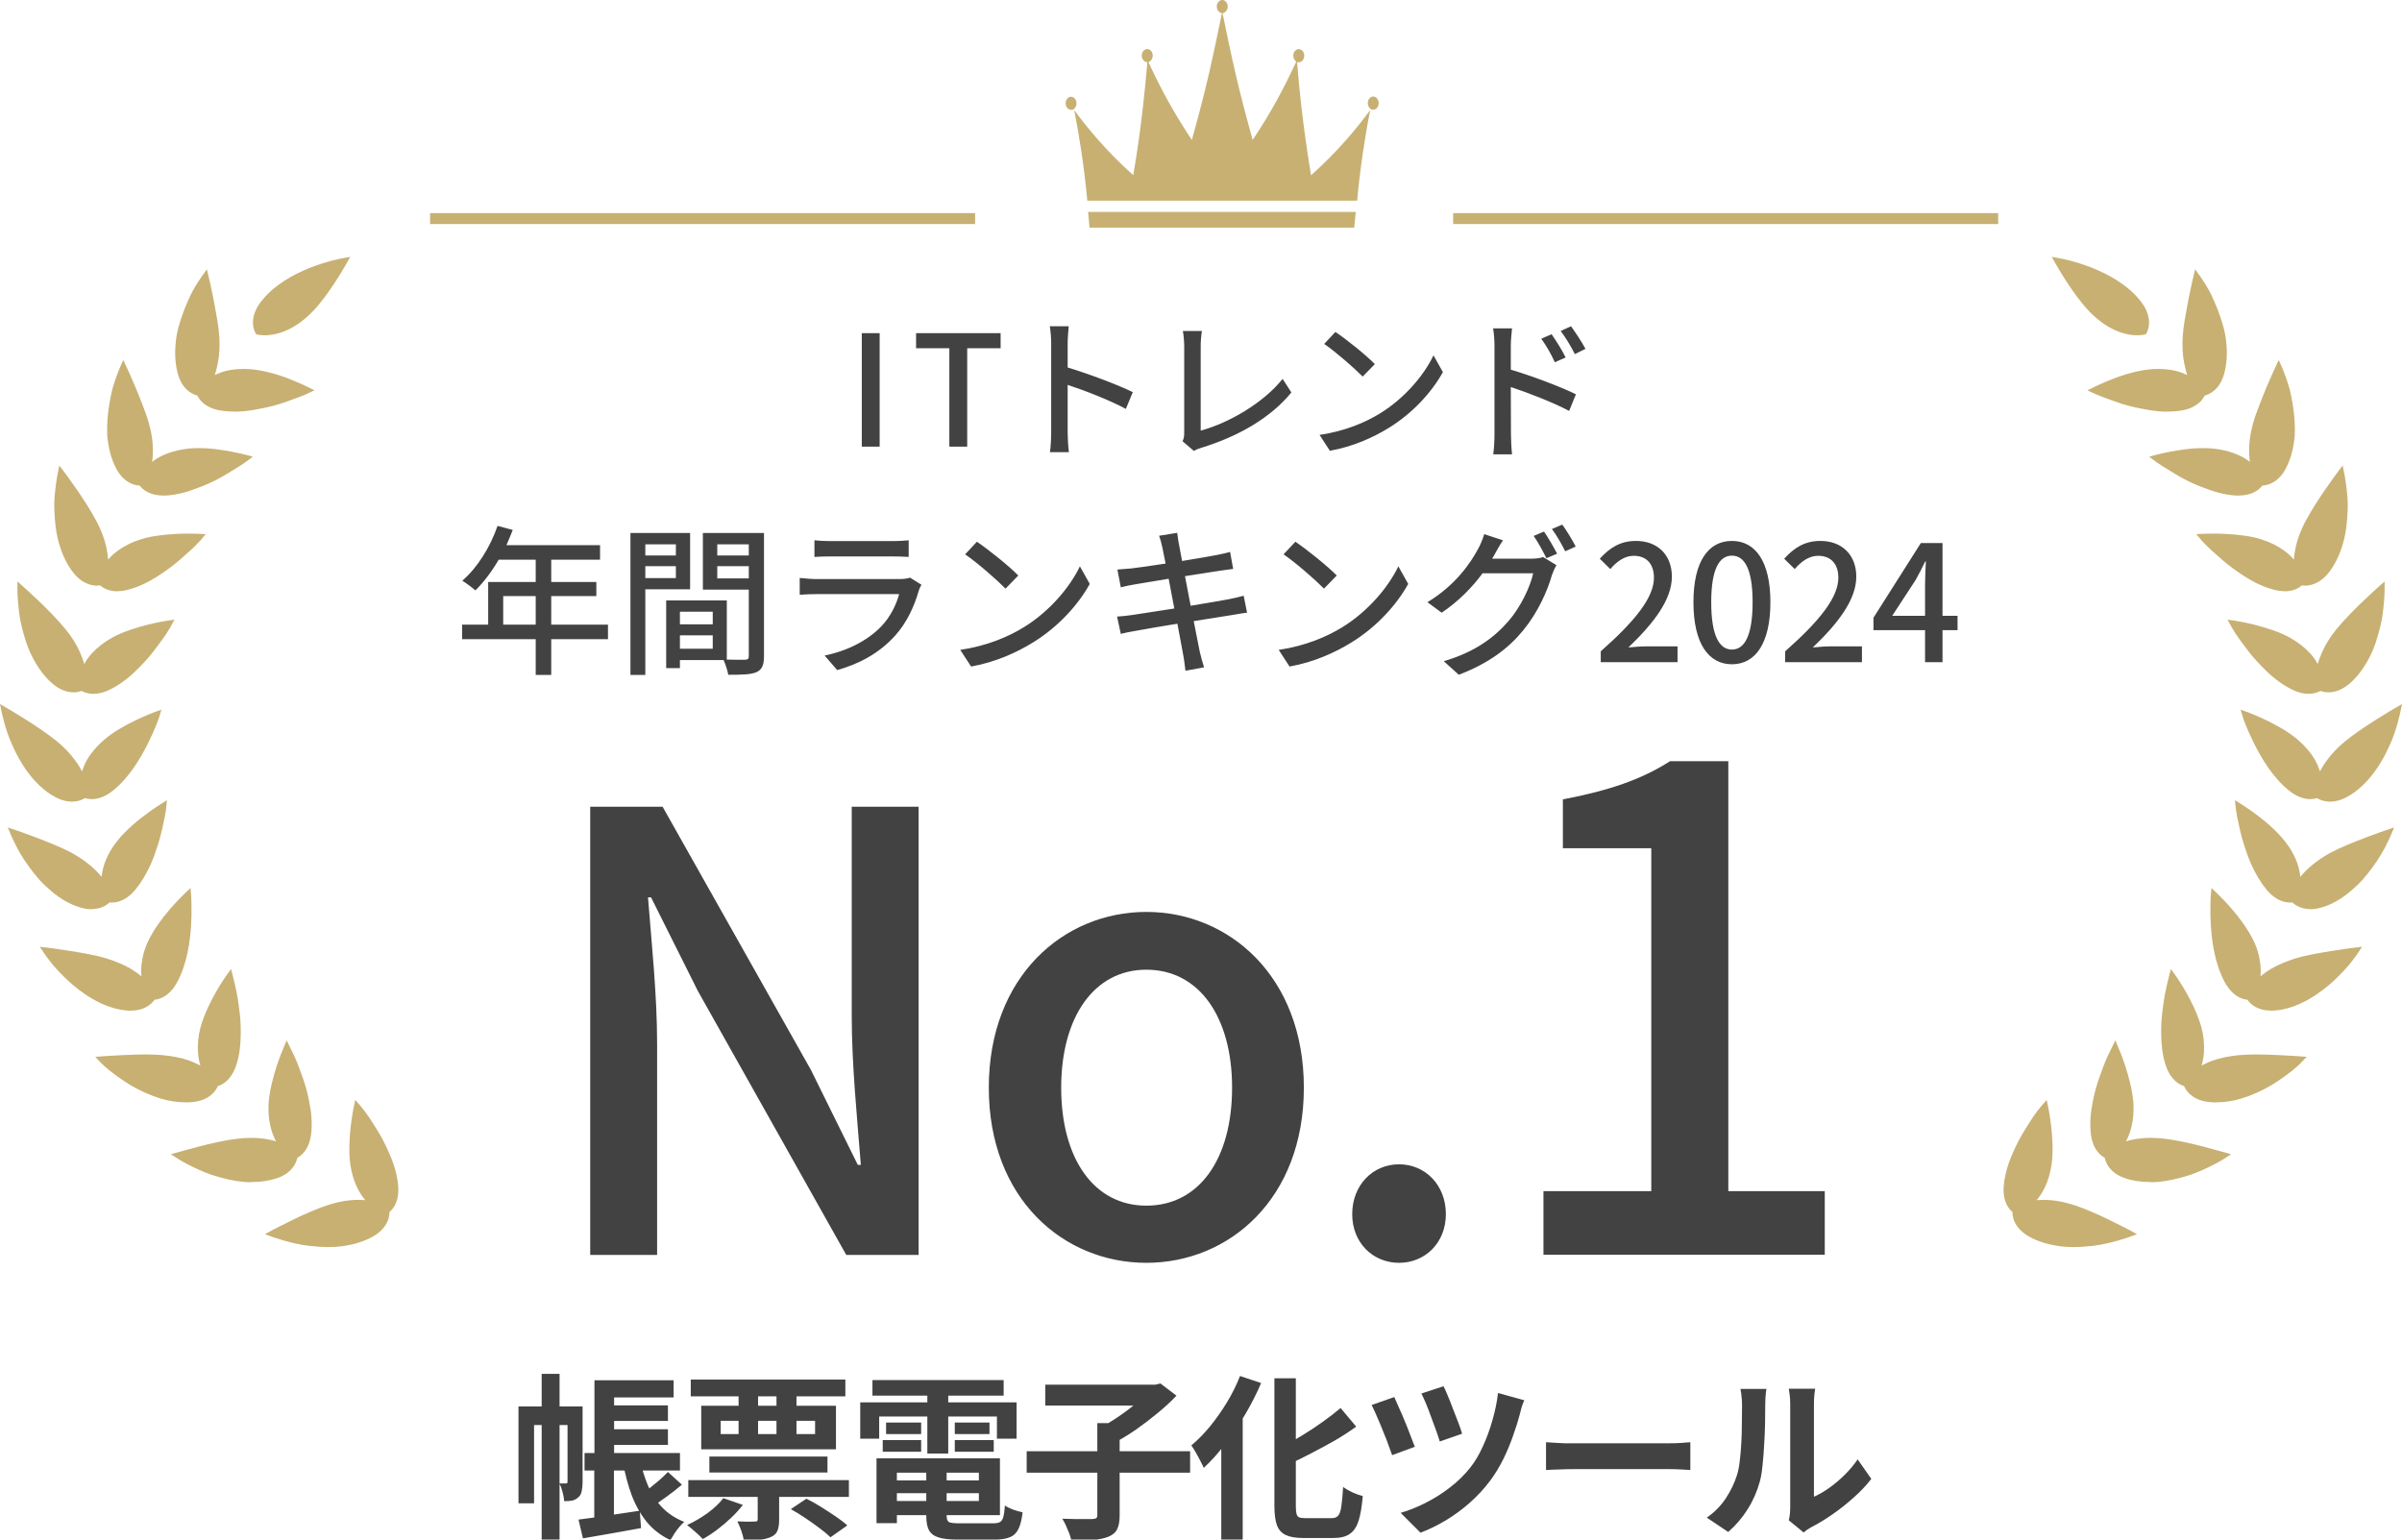
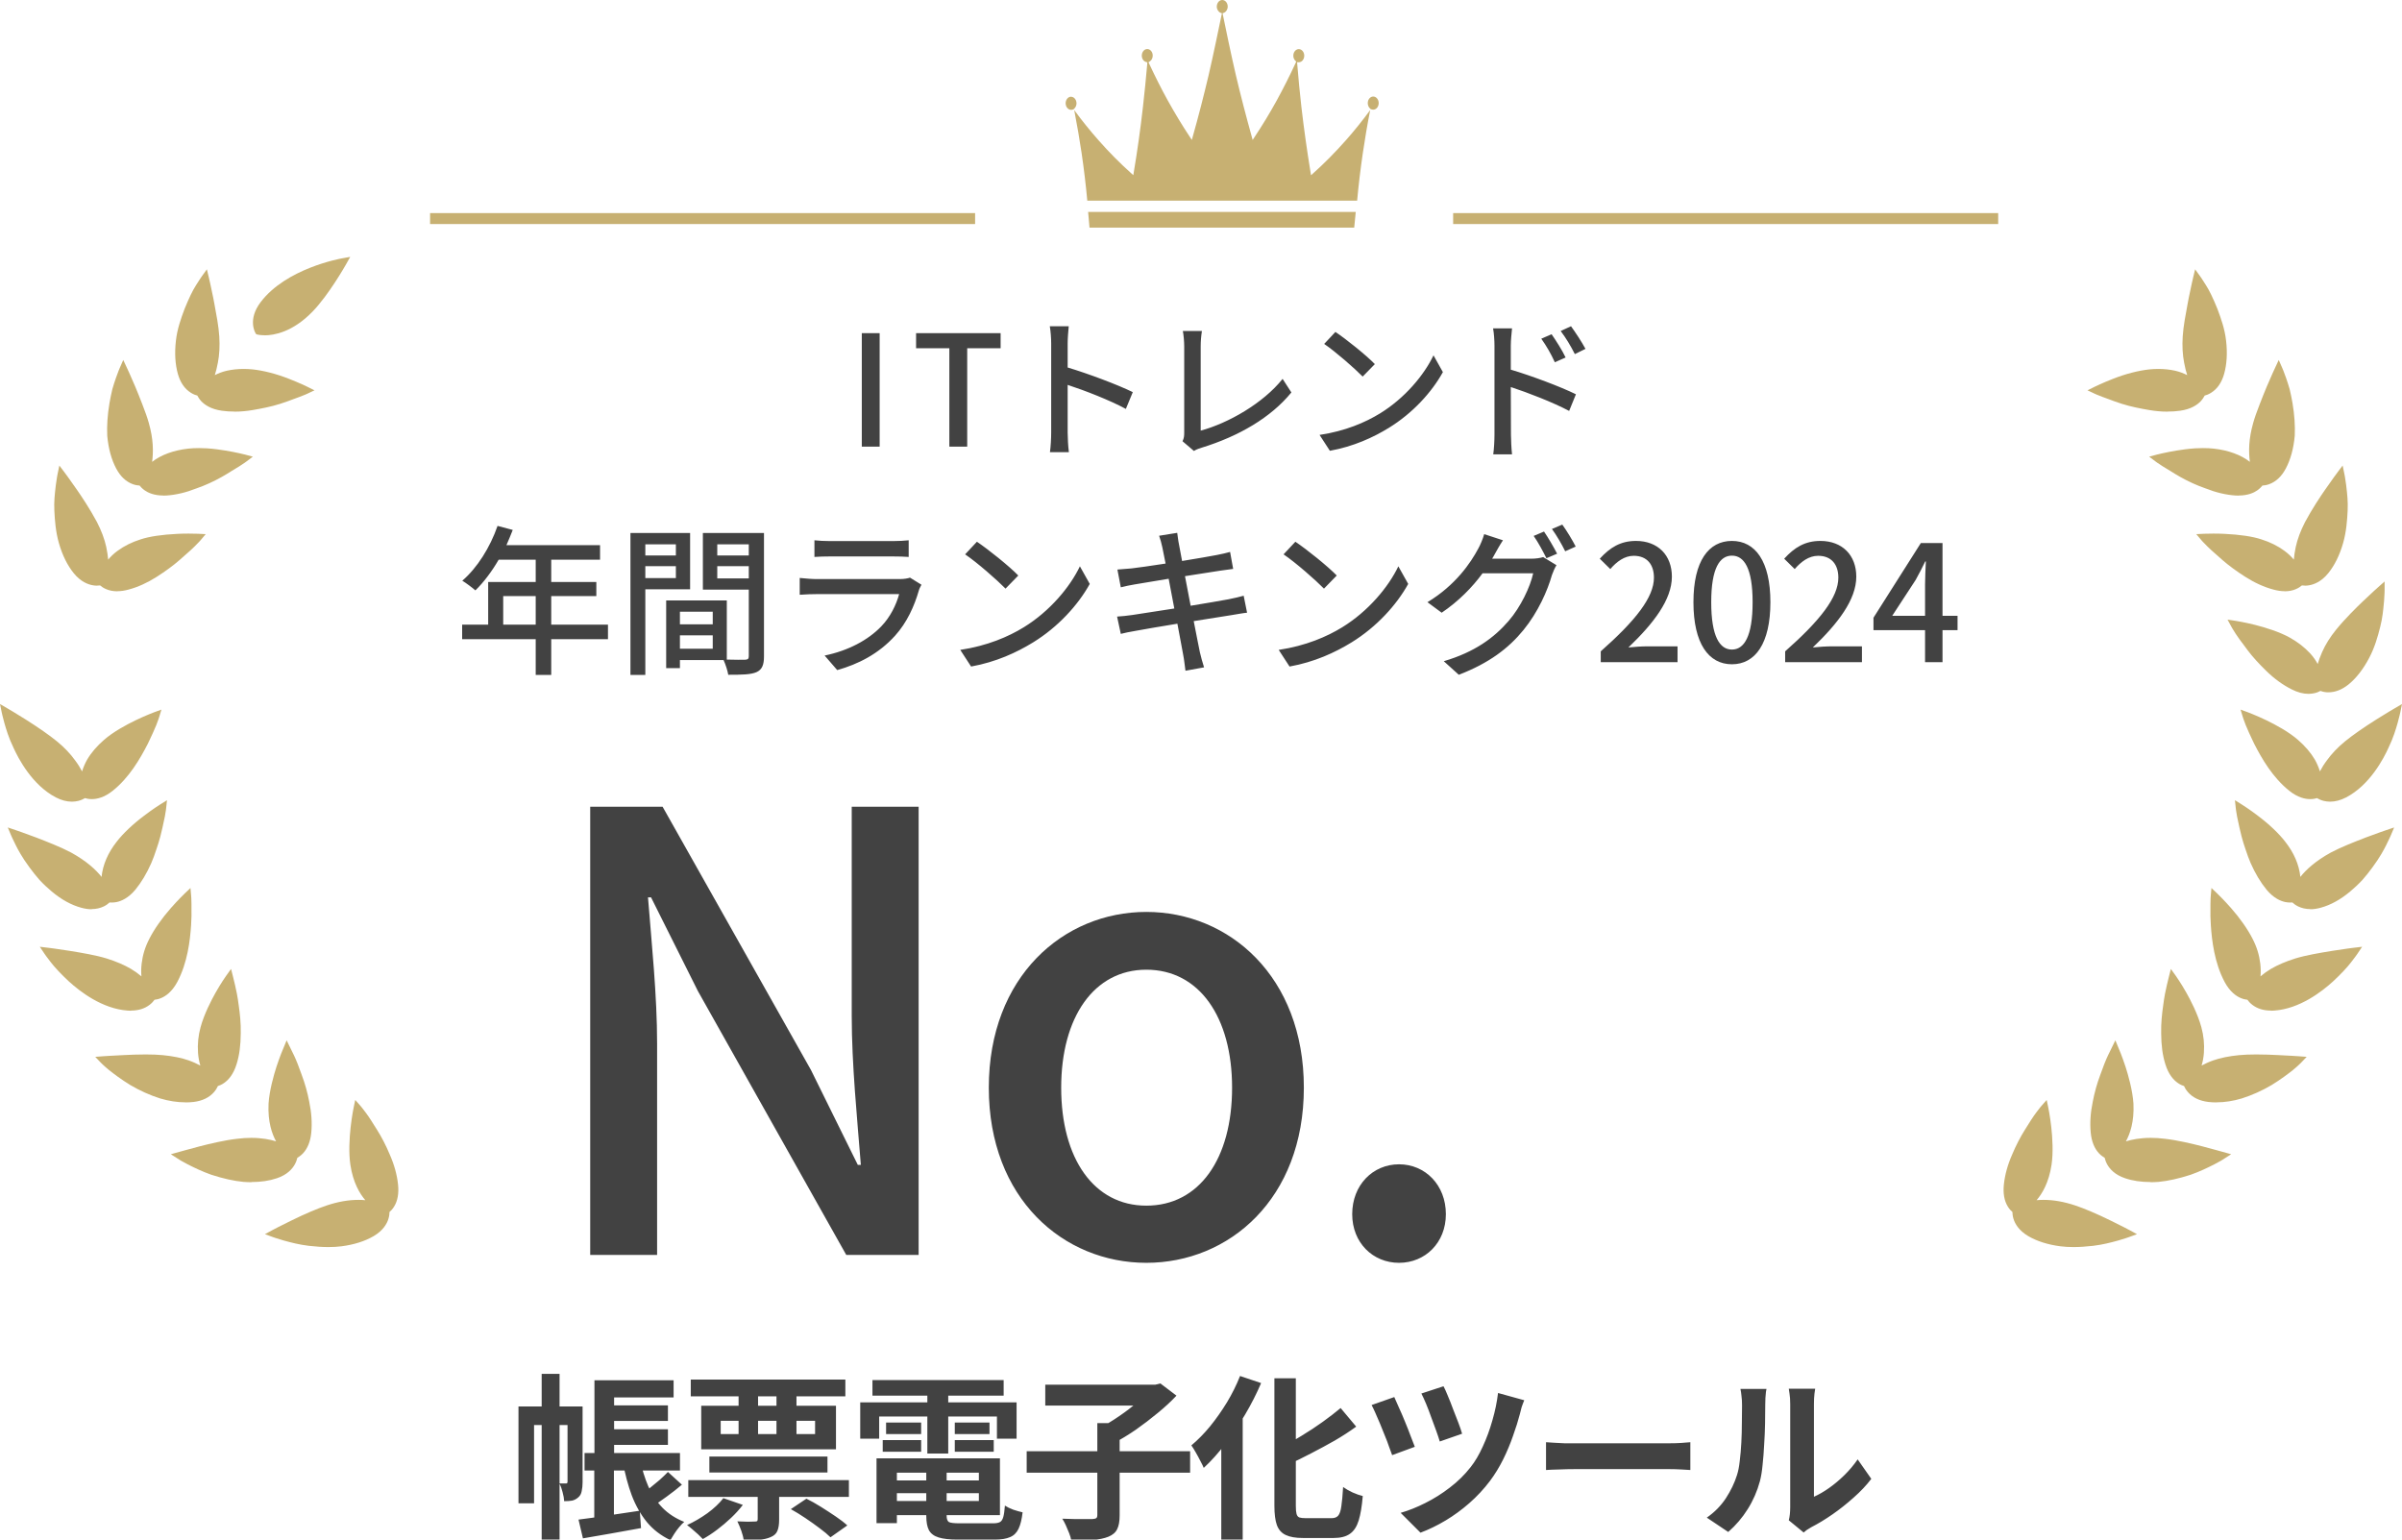
<svg xmlns="http://www.w3.org/2000/svg" width="312" height="200" viewBox="0 0 312 200" fill="none">
  <g clip-path="url(#clip0_3953_128)">
    <path d="M269.327 162C268.727 162 268.157 161.97 267.627 161.9C266.007 161.689 264.607 161.248 263.467 160.586C262.227 159.863 261.727 158.96 261.537 158.338C261.427 157.977 261.397 157.666 261.397 157.445C261.227 157.305 261.007 157.074 260.807 156.753C260.337 156.001 260.167 155.027 260.287 153.874C260.417 152.62 260.777 151.305 261.367 149.971C261.857 148.797 262.437 147.683 263.027 146.75C263.617 145.797 264.107 145.025 264.507 144.503C264.907 143.961 265.177 143.65 265.177 143.65L265.847 142.888L266.057 143.891C266.057 143.891 266.287 144.995 266.447 146.439C266.597 147.804 266.717 149.75 266.477 151.325C266.127 153.633 265.257 155.078 264.537 155.91C264.837 155.88 265.137 155.87 265.437 155.87C266.747 155.87 268.097 156.111 269.547 156.593C270.807 157.014 272.357 157.676 274.158 158.559C275.548 159.231 276.578 159.783 276.578 159.783L277.578 160.325L276.508 160.716C276.508 160.716 276.008 160.897 275.178 161.137L275.028 161.178C274.228 161.398 273.137 161.689 271.877 161.84C270.907 161.95 270.097 162 269.327 162Z" fill="#C7B072" />
    <path d="M279.328 153.553C278.118 153.553 277.008 153.392 276.038 153.061C274.678 152.61 274.018 151.827 273.698 151.245C273.518 150.914 273.428 150.613 273.378 150.403C273.188 150.292 272.928 150.122 272.657 149.841C272.047 149.199 271.677 148.286 271.567 147.132C271.447 145.878 271.537 144.523 271.837 143.099C272.057 141.925 272.397 140.721 272.818 139.607C273.158 138.634 273.508 137.741 273.808 137.109L274.768 135.143L275.478 136.868C275.648 137.31 275.868 137.902 276.098 138.604C276.428 139.637 277.008 141.634 277.118 143.38C277.228 145.727 276.668 147.312 276.138 148.266C276.928 148.025 277.998 147.814 279.378 147.814C279.958 147.814 280.568 147.854 281.198 147.934C282.838 148.115 284.788 148.587 286.108 148.928L287.968 149.429L289.809 149.941L288.539 150.754C288.308 150.884 287.998 151.055 287.618 151.255C286.768 151.687 285.738 152.188 284.538 152.61C282.988 153.111 281.638 153.412 280.378 153.533C280.018 153.563 279.668 153.573 279.318 153.573L279.328 153.553Z" fill="#C7B072" />
    <path d="M287.919 143.209C287.549 143.209 287.188 143.189 286.838 143.149C285.698 143.008 284.798 142.577 284.178 141.854C283.928 141.563 283.778 141.293 283.688 141.082C283.478 141.022 283.188 140.901 282.878 140.681C282.368 140.329 281.678 139.617 281.258 138.233C280.898 137.079 280.728 135.815 280.718 134.239C280.688 132.925 280.828 131.671 280.978 130.628C281.118 129.494 281.318 128.551 281.458 127.969C281.608 127.327 281.708 126.936 281.708 126.936L281.978 125.872L282.618 126.765C282.618 126.765 283.288 127.708 283.998 128.972C284.518 129.895 285.468 131.711 285.938 133.437C286.238 134.54 286.348 135.634 286.268 136.768C286.228 137.36 286.118 137.921 285.968 138.423C286.378 138.202 286.888 137.962 287.479 137.751C288.389 137.43 289.519 137.199 290.839 137.069C291.479 137.009 292.209 136.978 293.079 136.978C294.089 136.978 295.099 137.019 295.869 137.059C297.409 137.129 298.539 137.209 298.539 137.209L299.619 137.289L298.869 138.072C298.869 138.072 298.479 138.473 297.819 139.015C297.199 139.507 296.229 140.239 295.069 140.951C293.869 141.664 292.489 142.286 291.179 142.697C290.069 143.028 288.969 143.199 287.909 143.199L287.919 143.209Z" fill="#C7B072" />
    <path d="M294.969 131.28C294.009 131.28 293.199 131.029 292.549 130.527C292.249 130.296 292.049 130.056 291.919 129.875C291.699 129.855 291.389 129.795 291.039 129.644C290.469 129.403 289.649 128.842 288.969 127.577C287.629 125.069 287.299 122.15 287.169 120.183C287.108 119.361 287.108 118.628 287.118 118.036V117.504C287.118 116.812 287.158 116.401 287.158 116.401L287.248 115.357L288.009 116.08C288.009 116.08 288.829 116.862 289.799 117.966C290.949 119.27 291.969 120.725 292.589 121.949C293.139 123.012 293.459 124.066 293.589 125.159C293.659 125.741 293.669 126.303 293.619 126.835C294.039 126.474 294.489 126.153 294.979 125.862C295.849 125.35 296.909 124.899 298.119 124.517C299.549 124.076 301.389 123.775 302.859 123.534L303.049 123.504C304.56 123.263 305.71 123.123 305.71 123.123L306.82 122.992L306.2 123.915C306.2 123.915 305.9 124.357 305.37 125.029C304.86 125.691 304.04 126.564 303.049 127.487C301.609 128.801 298.719 131.049 295.409 131.28C295.259 131.29 295.109 131.3 294.969 131.3V131.28Z" fill="#C7B072" />
    <path d="M300.089 118.096C299.509 118.096 298.979 117.976 298.499 117.745C298.159 117.575 297.919 117.384 297.759 117.234C297.679 117.234 297.579 117.244 297.469 117.244C297.269 117.244 297.059 117.224 296.849 117.183C296.249 117.063 295.329 116.682 294.409 115.578C293.629 114.625 292.929 113.461 292.339 112.117C292.099 111.565 291.889 110.983 291.679 110.341C291.489 109.809 291.319 109.248 291.169 108.686C290.949 107.853 290.799 107.101 290.669 106.499L290.579 106.077C290.449 105.395 290.409 104.984 290.409 104.984L290.299 103.95L291.179 104.502C291.179 104.502 292.139 105.094 293.299 105.987C294.729 107.06 296.019 108.284 296.829 109.338C297.959 110.773 298.629 112.308 298.799 113.913C299.519 113 300.729 111.866 302.749 110.752C304.129 110.02 305.9 109.338 307.32 108.786C308.81 108.224 309.91 107.853 309.91 107.853L310.98 107.492L310.54 108.535C310.54 108.535 310.33 109.027 309.94 109.799C309.69 110.311 309.12 111.385 308.16 112.679C307.74 113.251 307.31 113.792 306.87 114.294C306.35 114.856 305.81 115.358 305.27 115.809C304.029 116.852 302.739 117.565 301.449 117.916C300.979 118.046 300.519 118.117 300.089 118.117V118.096Z" fill="#C7B072" />
    <path d="M302.649 104.14C302.359 104.14 302.069 104.1 301.789 104.03C301.419 103.93 301.149 103.789 300.959 103.679C300.749 103.749 300.449 103.809 300.069 103.809C299.439 103.809 298.469 103.619 297.359 102.726C295.219 101.02 293.799 98.572 292.809 96.636L292.659 96.325C292.259 95.472 291.919 94.75 291.699 94.188C291.449 93.556 291.329 93.165 291.329 93.165L291.029 92.181L291.989 92.532C291.989 92.532 293.039 92.924 294.359 93.556C295.589 94.148 297.299 95.071 298.499 96.124C299.399 96.907 300.139 97.76 300.679 98.673C300.959 99.174 301.179 99.686 301.339 100.208C301.589 99.726 301.889 99.245 302.239 98.783C302.849 97.93 303.639 97.097 304.589 96.315C305.599 95.492 306.98 94.529 308.71 93.436C310.01 92.613 311.02 92.031 311.02 92.031L312 91.459L311.77 92.573C311.77 92.573 311.66 93.094 311.43 93.927C311.21 94.7 310.87 95.853 310.26 97.108C309.63 98.512 307.83 101.983 304.739 103.589C304.029 103.96 303.329 104.14 302.659 104.14H302.649Z" fill="#C7B072" />
    <path d="M299.849 90.135C299.149 90.135 298.419 89.934 297.669 89.553C296.549 88.991 295.439 88.198 294.399 87.185C293.409 86.222 292.569 85.299 291.969 84.496L291.539 83.915C291.069 83.293 290.669 82.761 290.389 82.319C290.019 81.757 289.829 81.396 289.829 81.396L289.339 80.493L290.349 80.644C290.349 80.644 291.459 80.814 292.869 81.165C294.219 81.507 296.099 82.079 297.449 82.841C298.469 83.413 299.359 84.105 300.089 84.898C300.519 85.369 300.829 85.841 301.049 86.262C301.189 85.791 301.379 85.259 301.629 84.697C302.049 83.744 302.659 82.761 303.45 81.788C304.61 80.363 306.11 78.888 306.9 78.136C308.01 77.072 308.89 76.29 308.89 76.29L309.74 75.537V76.681C309.74 76.681 309.74 77.213 309.67 78.085L309.64 78.386C309.56 79.229 309.47 80.273 309.17 81.436C308.86 82.68 308.45 84.125 307.74 85.46C306.98 86.904 306.09 88.068 305.07 88.901C304.21 89.593 303.33 89.934 302.449 89.934H302.279C301.899 89.914 301.599 89.824 301.399 89.754C301.209 89.864 300.919 89.994 300.539 90.065C300.319 90.105 300.089 90.135 299.859 90.135H299.849Z" fill="#C7B072" />
    <path d="M296.759 76.801C296.309 76.801 295.819 76.731 295.309 76.59C294.089 76.269 292.859 75.707 291.629 74.925C290.499 74.202 289.488 73.46 288.708 72.778C288.418 72.507 288.128 72.266 287.858 72.025C287.398 71.624 286.998 71.273 286.698 70.962C286.218 70.49 285.948 70.179 285.948 70.179L285.278 69.387L286.308 69.337C286.308 69.337 286.758 69.317 287.468 69.317C287.868 69.317 288.358 69.317 288.898 69.347C290.969 69.447 292.589 69.688 293.739 70.069C294.859 70.42 295.869 70.922 296.729 71.554C297.239 71.925 297.639 72.326 297.949 72.698C297.989 72.216 298.069 71.664 298.199 71.052C298.419 70.029 298.829 68.945 299.399 67.832C300.319 66.106 301.449 64.42 302.039 63.578C302.909 62.313 303.609 61.38 303.609 61.38L304.289 60.477L304.519 61.581C304.519 61.581 304.629 62.103 304.739 62.956L304.789 63.377C304.879 64.18 304.999 65.183 304.939 66.337C304.879 67.591 304.769 69.086 304.349 70.55C303.899 72.126 303.249 73.44 302.419 74.463C301.509 75.587 300.539 75.938 299.899 76.038C299.729 76.069 299.569 76.079 299.439 76.079C299.269 76.079 299.119 76.069 298.999 76.049C298.829 76.189 298.579 76.38 298.219 76.53C297.779 76.721 297.289 76.811 296.759 76.811V76.801Z" fill="#C7B072" />
    <path d="M290.799 64.38C290.669 64.38 290.529 64.38 290.389 64.37C289.139 64.29 287.829 63.979 286.488 63.447C285.378 63.066 284.258 62.554 283.188 61.952C282.718 61.691 282.288 61.421 281.908 61.18L280.918 60.578C280.328 60.207 279.998 59.956 279.998 59.956L279.158 59.324L280.168 59.053C280.168 59.053 281.258 58.772 282.708 58.531C283.308 58.431 284.218 58.3 285.118 58.24C285.468 58.22 285.808 58.21 286.148 58.21C286.648 58.21 287.128 58.23 287.558 58.28C289.459 58.491 291.109 59.103 292.239 59.996C292.069 58.672 292.069 57.066 292.669 54.95C292.859 54.267 293.139 53.475 293.509 52.532C293.819 51.729 294.129 50.946 294.429 50.234C295.019 48.83 295.519 47.776 295.519 47.776L295.989 46.763L296.439 47.786C296.439 47.786 296.659 48.278 296.939 49.09L296.979 49.211C297.109 49.592 297.259 50.033 297.399 50.525C297.549 51.157 297.679 51.779 297.779 52.371C298.039 53.916 298.129 55.341 298.069 56.605C297.919 58.26 297.529 59.695 296.909 60.859C296.369 61.882 295.649 62.564 294.759 62.895C294.399 63.026 294.089 63.066 293.869 63.076C293.739 63.247 293.519 63.477 293.209 63.698C292.769 64.009 291.989 64.37 290.779 64.37L290.799 64.38Z" fill="#C7B072" />
    <path d="M281.528 53.475C280.768 53.475 279.968 53.405 279.148 53.264C278.088 53.084 276.738 52.823 275.618 52.462C274.998 52.271 274.448 52.06 273.968 51.88C273.668 51.759 273.387 51.659 273.147 51.579C272.487 51.338 272.107 51.157 272.107 51.157L271.147 50.706L272.097 50.234C272.097 50.234 273.117 49.733 274.488 49.201C276.058 48.579 277.768 48.137 279.178 47.987C279.578 47.947 279.978 47.927 280.368 47.927C281.118 47.927 281.848 48.007 282.528 48.157C283.148 48.298 283.658 48.509 284.098 48.729C283.948 48.278 283.818 47.736 283.698 47.104C283.498 46.081 283.438 44.937 283.518 43.693C283.598 42.389 283.898 40.854 284.148 39.499L284.298 38.707C284.598 37.202 284.868 36.068 284.868 36.068L285.128 34.984L285.778 35.887C285.778 35.887 286.088 36.319 286.538 37.051C286.958 37.693 287.458 38.727 288.018 40.111C288.498 41.385 288.978 42.74 289.148 44.235C289.339 45.86 289.248 47.335 288.888 48.599C288.568 49.713 288.008 50.525 287.198 51.027C286.878 51.227 286.578 51.338 286.368 51.388C286.268 51.589 286.108 51.85 285.848 52.13C285.428 52.572 284.618 53.154 283.188 53.355C282.658 53.435 282.108 53.465 281.548 53.465L281.528 53.475Z" fill="#C7B072" />
-     <path d="M277.638 43.562C276.428 43.562 273.998 43.161 271.397 40.472C269.287 38.295 267.127 34.473 267.037 34.312L266.507 33.369L267.567 33.56C267.867 33.61 274.858 34.884 278.158 39.268C279.838 41.496 278.868 43.171 278.828 43.241L278.718 43.422L278.508 43.472C278.508 43.472 278.158 43.553 277.628 43.553L277.638 43.562Z" fill="#C7B072" />
    <path d="M42.663 162C43.263 162 43.833 161.97 44.363 161.9C45.983 161.689 47.383 161.248 48.523 160.586C49.763 159.863 50.263 158.96 50.453 158.338C50.563 157.977 50.593 157.666 50.593 157.445C50.763 157.305 50.983 157.074 51.183 156.753C51.654 156.001 51.824 155.027 51.703 153.874C51.573 152.62 51.213 151.305 50.623 149.971C50.133 148.797 49.553 147.683 48.963 146.75C48.373 145.797 47.883 145.025 47.483 144.503C47.083 143.961 46.813 143.65 46.813 143.65L46.143 142.888L45.933 143.891C45.933 143.891 45.703 144.995 45.543 146.439C45.393 147.804 45.273 149.75 45.513 151.325C45.863 153.633 46.733 155.078 47.453 155.91C47.153 155.88 46.853 155.87 46.553 155.87C45.243 155.87 43.893 156.111 42.443 156.593C41.183 157.014 39.633 157.676 37.833 158.559C36.443 159.231 35.412 159.783 35.412 159.783L34.412 160.325L35.482 160.716C35.482 160.716 35.983 160.897 36.812 161.137L36.962 161.178C37.763 161.398 38.853 161.689 40.113 161.84C41.083 161.95 41.893 162 42.663 162Z" fill="#C7B072" />
    <path d="M32.672 153.553C33.882 153.553 34.992 153.392 35.962 153.061C37.322 152.61 37.982 151.827 38.302 151.245C38.483 150.914 38.572 150.613 38.623 150.403C38.812 150.292 39.072 150.122 39.343 149.841C39.953 149.199 40.323 148.286 40.433 147.132C40.553 145.878 40.463 144.523 40.163 143.099C39.943 141.925 39.602 140.721 39.182 139.607C38.843 138.634 38.492 137.741 38.192 137.109L37.232 135.143L36.522 136.868C36.352 137.31 36.132 137.902 35.902 138.604C35.572 139.637 34.992 141.634 34.882 143.38C34.772 145.727 35.332 147.312 35.862 148.266C35.072 148.025 34.002 147.814 32.622 147.814C32.042 147.814 31.432 147.854 30.802 147.934C29.162 148.115 27.212 148.587 25.892 148.928L24.032 149.429L22.191 149.941L23.462 150.754C23.692 150.884 24.002 151.055 24.381 151.255C25.232 151.687 26.262 152.188 27.462 152.61C29.012 153.111 30.362 153.412 31.622 153.533C31.982 153.563 32.332 153.573 32.682 153.573L32.672 153.553Z" fill="#C7B072" />
    <path d="M24.072 143.209C24.442 143.209 24.802 143.189 25.152 143.149C26.292 143.008 27.192 142.577 27.812 141.854C28.062 141.563 28.212 141.293 28.302 141.082C28.512 141.022 28.802 140.901 29.112 140.681C29.622 140.329 30.312 139.617 30.732 138.233C31.092 137.079 31.262 135.815 31.272 134.239C31.302 132.925 31.162 131.671 31.012 130.628C30.872 129.494 30.672 128.551 30.532 127.969C30.382 127.327 30.282 126.936 30.282 126.936L30.012 125.872L29.372 126.765C29.372 126.765 28.702 127.708 27.992 128.972C27.472 129.895 26.522 131.711 26.052 133.437C25.752 134.54 25.642 135.634 25.722 136.768C25.762 137.36 25.872 137.921 26.022 138.423C25.612 138.202 25.102 137.962 24.512 137.751C23.602 137.43 22.471 137.199 21.151 137.069C20.511 137.009 19.781 136.978 18.911 136.978C17.901 136.978 16.891 137.019 16.121 137.059C14.581 137.129 13.451 137.209 13.451 137.209L12.371 137.289L13.121 138.072C13.121 138.072 13.511 138.473 14.171 139.015C14.791 139.507 15.761 140.239 16.921 140.951C18.121 141.664 19.501 142.286 20.811 142.697C21.922 143.028 23.021 143.199 24.082 143.199L24.072 143.209Z" fill="#C7B072" />
    <path d="M17.021 131.28C17.981 131.28 18.791 131.029 19.441 130.527C19.741 130.296 19.941 130.056 20.071 129.875C20.291 129.855 20.601 129.795 20.951 129.644C21.521 129.403 22.341 128.842 23.022 127.577C24.362 125.069 24.692 122.15 24.822 120.183C24.882 119.361 24.882 118.628 24.872 118.036V117.504C24.872 116.812 24.832 116.401 24.832 116.401L24.742 115.357L23.982 116.08C23.982 116.08 23.162 116.862 22.192 117.966C21.041 119.27 20.021 120.725 19.401 121.949C18.851 123.012 18.531 124.066 18.401 125.159C18.331 125.741 18.321 126.303 18.371 126.835C17.951 126.474 17.501 126.153 17.011 125.862C16.141 125.35 15.081 124.899 13.871 124.517C12.441 124.076 10.601 123.775 9.131 123.534L8.941 123.504C7.431 123.263 6.28 123.123 6.28 123.123L5.17 122.992L5.79 123.915C5.79 123.915 6.09 124.357 6.62 125.029C7.131 125.691 7.951 126.564 8.941 127.487C10.381 128.801 13.271 131.049 16.581 131.28C16.731 131.29 16.881 131.3 17.021 131.3V131.28Z" fill="#C7B072" />
    <path d="M11.901 118.096C12.481 118.096 13.011 117.976 13.491 117.745C13.831 117.575 14.071 117.384 14.231 117.234C14.311 117.234 14.411 117.244 14.521 117.244C14.721 117.244 14.931 117.224 15.141 117.183C15.741 117.063 16.661 116.682 17.581 115.578C18.361 114.625 19.061 113.461 19.651 112.117C19.891 111.565 20.101 110.983 20.311 110.341C20.501 109.809 20.671 109.248 20.821 108.686C21.041 107.853 21.191 107.101 21.321 106.499L21.411 106.077C21.541 105.395 21.581 104.984 21.581 104.984L21.692 103.95L20.811 104.502C20.811 104.502 19.851 105.094 18.691 105.987C17.261 107.06 15.971 108.284 15.161 109.338C14.031 110.773 13.361 112.308 13.191 113.913C12.471 113 11.261 111.866 9.241 110.752C7.861 110.02 6.09 109.338 4.67 108.786C3.18 108.224 2.08 107.853 2.08 107.853L1.01 107.492L1.45 108.535C1.45 108.535 1.66 109.027 2.05 109.799C2.3 110.311 2.87 111.385 3.83 112.679C4.25 113.251 4.68 113.792 5.12 114.294C5.64 114.856 6.18 115.358 6.721 115.809C7.961 116.852 9.251 117.565 10.541 117.916C11.011 118.046 11.471 118.117 11.901 118.117V118.096Z" fill="#C7B072" />
    <path d="M9.351 104.14C9.641 104.14 9.931 104.1 10.211 104.03C10.581 103.93 10.851 103.789 11.041 103.679C11.251 103.749 11.551 103.809 11.931 103.809C12.561 103.809 13.531 103.619 14.641 102.726C16.781 101.02 18.201 98.572 19.191 96.636L19.341 96.325C19.741 95.472 20.081 94.75 20.301 94.188C20.551 93.556 20.671 93.165 20.671 93.165L20.971 92.181L20.011 92.532C20.011 92.532 18.961 92.924 17.641 93.556C16.411 94.148 14.701 95.071 13.501 96.124C12.601 96.907 11.861 97.76 11.321 98.673C11.041 99.174 10.821 99.686 10.661 100.208C10.411 99.726 10.111 99.245 9.761 98.783C9.151 97.93 8.361 97.097 7.41 96.315C6.4 95.492 5.02 94.529 3.29 93.436C1.99 92.613 0.98 92.031 0.98 92.031L0 91.459L0.23 92.573C0.23 92.573 0.34 93.094 0.57 93.927C0.79 94.7 1.13 95.853 1.74 97.108C2.37 98.512 4.17 101.983 7.26 103.589C7.971 103.96 8.671 104.14 9.341 104.14H9.351Z" fill="#C7B072" />
-     <path d="M12.151 90.135C12.851 90.135 13.581 89.934 14.331 89.553C15.451 88.991 16.561 88.198 17.601 87.185C18.591 86.222 19.431 85.299 20.031 84.496L20.461 83.915C20.931 83.293 21.331 82.761 21.611 82.319C21.981 81.757 22.171 81.396 22.171 81.396L22.661 80.493L21.651 80.644C21.651 80.644 20.541 80.814 19.131 81.165C17.781 81.507 15.901 82.079 14.551 82.841C13.531 83.413 12.641 84.105 11.911 84.898C11.481 85.369 11.171 85.841 10.951 86.262C10.811 85.791 10.621 85.259 10.371 84.697C9.951 83.744 9.341 82.761 8.551 81.788C7.39 80.363 5.89 78.888 5.1 78.136C3.99 77.072 3.11 76.29 3.11 76.29L2.26 75.537V76.681C2.26 76.681 2.26 77.213 2.33 78.085L2.36 78.386C2.44 79.229 2.53 80.273 2.83 81.436C3.14 82.68 3.55 84.125 4.26 85.46C5.02 86.904 5.91 88.068 6.93 88.901C7.79 89.593 8.671 89.934 9.551 89.934H9.721C10.101 89.914 10.401 89.824 10.601 89.754C10.791 89.864 11.081 89.994 11.461 90.065C11.681 90.105 11.911 90.135 12.141 90.135H12.151Z" fill="#C7B072" />
    <path d="M15.241 76.801C15.691 76.801 16.181 76.731 16.691 76.59C17.911 76.269 19.141 75.707 20.371 74.925C21.501 74.202 22.512 73.46 23.291 72.778C23.581 72.507 23.872 72.266 24.142 72.025C24.602 71.624 25.002 71.273 25.302 70.962C25.782 70.49 26.052 70.179 26.052 70.179L26.722 69.387L25.692 69.337C25.692 69.337 25.242 69.317 24.532 69.317C24.132 69.317 23.642 69.317 23.102 69.347C21.031 69.447 19.411 69.688 18.261 70.069C17.141 70.42 16.131 70.922 15.271 71.554C14.761 71.925 14.361 72.326 14.051 72.698C14.011 72.216 13.931 71.664 13.801 71.052C13.581 70.029 13.171 68.945 12.601 67.832C11.681 66.106 10.551 64.42 9.961 63.578C9.091 62.313 8.391 61.38 8.391 61.38L7.71 60.477L7.48 61.581C7.48 61.581 7.37 62.103 7.26 62.956L7.21 63.377C7.12 64.18 7 65.183 7.06 66.337C7.12 67.591 7.23 69.086 7.651 70.55C8.101 72.126 8.751 73.44 9.581 74.463C10.491 75.587 11.461 75.938 12.101 76.038C12.271 76.069 12.431 76.079 12.561 76.079C12.731 76.079 12.881 76.069 13.001 76.049C13.171 76.189 13.421 76.38 13.781 76.53C14.221 76.721 14.711 76.811 15.241 76.811V76.801Z" fill="#C7B072" />
    <path d="M21.201 64.38C21.331 64.38 21.471 64.38 21.611 64.37C22.861 64.29 24.172 63.979 25.512 63.447C26.622 63.066 27.742 62.554 28.812 61.952C29.282 61.691 29.712 61.421 30.092 61.18L31.082 60.578C31.672 60.207 32.002 59.956 32.002 59.956L32.842 59.324L31.832 59.053C31.832 59.053 30.742 58.772 29.292 58.531C28.692 58.431 27.782 58.3 26.882 58.24C26.532 58.22 26.192 58.21 25.852 58.21C25.352 58.21 24.872 58.23 24.442 58.28C22.541 58.491 20.891 59.103 19.761 59.996C19.931 58.672 19.931 57.066 19.331 54.95C19.141 54.267 18.861 53.475 18.491 52.532C18.181 51.729 17.871 50.946 17.571 50.234C16.981 48.83 16.481 47.776 16.481 47.776L16.011 46.763L15.561 47.786C15.561 47.786 15.341 48.278 15.061 49.09L15.021 49.211C14.891 49.592 14.741 50.033 14.601 50.525C14.451 51.157 14.321 51.779 14.221 52.371C13.961 53.916 13.871 55.341 13.931 56.605C14.081 58.26 14.471 59.695 15.091 60.859C15.631 61.882 16.351 62.564 17.241 62.895C17.601 63.026 17.911 63.066 18.131 63.076C18.261 63.247 18.481 63.477 18.791 63.698C19.231 64.009 20.011 64.37 21.221 64.37L21.201 64.38Z" fill="#C7B072" />
    <path d="M30.472 53.475C31.232 53.475 32.032 53.405 32.852 53.264C33.912 53.084 35.262 52.823 36.382 52.462C37.002 52.271 37.552 52.06 38.032 51.88C38.333 51.759 38.612 51.659 38.852 51.579C39.513 51.338 39.893 51.157 39.893 51.157L40.853 50.706L39.903 50.234C39.903 50.234 38.883 49.733 37.512 49.201C35.942 48.579 34.232 48.137 32.822 47.987C32.422 47.947 32.022 47.927 31.632 47.927C30.882 47.927 30.152 48.007 29.472 48.157C28.852 48.298 28.342 48.509 27.902 48.729C28.052 48.278 28.182 47.736 28.302 47.104C28.502 46.081 28.562 44.937 28.482 43.693C28.402 42.389 28.102 40.854 27.852 39.499L27.702 38.707C27.402 37.202 27.132 36.068 27.132 36.068L26.872 34.984L26.222 35.887C26.222 35.887 25.912 36.319 25.462 37.051C25.042 37.693 24.542 38.727 23.982 40.111C23.502 41.385 23.021 42.74 22.852 44.235C22.662 45.86 22.752 47.335 23.111 48.599C23.431 49.713 23.992 50.525 24.802 51.027C25.122 51.227 25.422 51.338 25.632 51.388C25.732 51.589 25.892 51.85 26.152 52.13C26.572 52.572 27.382 53.154 28.812 53.355C29.342 53.435 29.892 53.465 30.452 53.465L30.472 53.475Z" fill="#C7B072" />
    <path d="M34.362 43.562C35.572 43.562 38.002 43.161 40.603 40.472C42.713 38.295 44.873 34.473 44.963 34.312L45.493 33.369L44.433 33.56C44.133 33.61 37.142 34.884 33.842 39.268C32.162 41.496 33.132 43.171 33.172 43.241L33.282 43.422L33.492 43.472C33.492 43.472 33.842 43.553 34.372 43.553L34.362 43.562Z" fill="#C7B072" />
    <path d="M141.219 26.065H176.281C176.471 23.998 176.721 21.912 177.021 19.875C177.291 18.049 177.601 16.203 177.961 14.387L177.981 14.297L177.951 14.337C176.941 15.701 175.891 17.016 174.811 18.23C173.451 19.765 172.031 21.209 170.571 22.514L170.291 22.765L170.231 22.383C169.771 19.584 169.371 16.735 169.041 13.896C168.831 12.059 168.651 10.183 168.501 8.317L168.481 8.086H168.711C169.101 8.086 169.411 7.705 169.411 7.234C169.411 6.762 169.091 6.381 168.701 6.381C168.311 6.381 167.991 6.762 167.991 7.234C167.991 7.495 168.091 7.735 168.261 7.896L168.371 7.996L168.311 8.137C167.531 9.832 166.691 11.488 165.831 13.063C164.931 14.698 163.96 16.293 162.96 17.798L162.71 18.18L162.59 17.738C161.86 15.12 161.16 12.441 160.53 9.762C159.96 7.334 159.11 3.251 158.84 1.906L158.8 1.726L158.97 1.665C159.26 1.555 159.47 1.224 159.47 0.853C159.47 0.381 159.15 0 158.76 0C158.37 0 158.05 0.381 158.05 0.853C158.05 1.224 158.26 1.555 158.55 1.665L158.72 1.726L158.68 1.906C158.4 3.251 157.56 7.334 156.99 9.762C156.36 12.431 155.67 15.12 154.93 17.738L154.81 18.18L154.56 17.798C153.56 16.293 152.6 14.698 151.69 13.063C150.84 11.528 150.03 9.912 149.26 8.257L149.18 8.086L149.34 7.986C149.58 7.836 149.73 7.545 149.73 7.224C149.73 6.752 149.41 6.371 149.02 6.371C148.629 6.371 148.309 6.752 148.309 7.224C148.309 7.615 148.529 7.956 148.849 8.046L149.02 8.096V8.267C148.859 10.143 148.669 12.029 148.459 13.885C148.139 16.725 147.739 19.574 147.269 22.373L147.209 22.754L146.929 22.504C145.469 21.199 144.039 19.755 142.689 18.22C141.619 17.006 140.559 15.701 139.559 14.337L139.529 14.297L139.549 14.397C139.899 16.203 140.219 18.049 140.489 19.865C140.789 21.902 141.039 23.988 141.229 26.055L141.219 26.065ZM139.129 12.561C138.739 12.561 138.419 12.942 138.419 13.414C138.419 13.885 138.739 14.267 139.129 14.267C139.179 14.267 139.229 14.267 139.279 14.247L139.439 14.207L139.569 14.076C139.729 13.915 139.829 13.675 139.829 13.424C139.829 12.952 139.509 12.571 139.119 12.571L139.129 12.561ZM178.061 14.186L178.221 14.226C178.271 14.237 178.321 14.247 178.371 14.247C178.761 14.247 179.081 13.865 179.081 13.394C179.081 12.922 178.761 12.541 178.371 12.541C177.981 12.541 177.661 12.922 177.661 13.394C177.661 13.655 177.761 13.896 177.921 14.056L178.051 14.186H178.061Z" fill="#C7B072" />
    <path d="M141.519 29.567H175.901L176.101 27.53H141.339L141.519 29.567Z" fill="#C7B072" />
    <path d="M259.547 27.681H188.752V29.105H259.547V27.681Z" fill="#C7B072" />
    <path d="M126.658 27.681H55.864V29.105H126.658V27.681Z" fill="#C7B072" />
    <path d="M76.663 163.02V104.797H86.064L105.34 139.004L111.423 151.328H111.818C111.344 145.324 110.633 138.293 110.633 131.973V104.797H119.323V163.02H109.922L90.646 128.734L84.563 116.568H84.168C84.642 122.572 85.353 129.287 85.353 135.607V163.02H76.663ZM148.899 164.047C138.155 164.047 128.438 155.752 128.438 141.295C128.438 126.838 138.155 118.464 148.899 118.464C159.643 118.464 169.36 126.838 169.36 141.295C169.36 155.752 159.643 164.047 148.899 164.047ZM148.899 156.621C155.772 156.621 160.038 150.538 160.038 141.295C160.038 132.131 155.772 125.969 148.899 125.969C142.105 125.969 137.839 132.131 137.839 141.295C137.839 150.538 142.105 156.621 148.899 156.621ZM181.724 164.047C178.327 164.047 175.641 161.44 175.641 157.727C175.641 153.935 178.327 151.249 181.724 151.249C185.121 151.249 187.807 153.935 187.807 157.727C187.807 161.44 185.121 164.047 181.724 164.047Z" fill="#424242" />
    <path d="M70.36 178.473H72.683V200.07H70.36V178.473ZM67.347 182.705H74.684V185.12H69.371V195.286H67.347V182.705ZM73.718 182.705H75.673V192.549C75.673 192.963 75.635 193.346 75.558 193.699C75.497 194.052 75.343 194.328 75.098 194.527C74.853 194.742 74.584 194.88 74.293 194.941C74.017 194.987 73.68 195.01 73.281 195.01C73.266 194.673 73.197 194.282 73.074 193.837C72.967 193.392 72.829 193.017 72.66 192.71C72.859 192.71 73.036 192.71 73.189 192.71C73.342 192.71 73.457 192.71 73.534 192.71C73.657 192.71 73.718 192.633 73.718 192.48V182.705ZM78.226 179.301H87.495V181.532H78.226V179.301ZM78.249 182.567H86.759V184.591H78.249V182.567ZM78.249 185.672H86.759V187.696H78.249V185.672ZM75.926 188.754H88.323V191.031H75.926V188.754ZM75.144 197.402C76.156 197.279 77.367 197.111 78.778 196.896C80.204 196.681 81.645 196.467 83.102 196.252L83.263 198.506C81.944 198.751 80.626 198.989 79.307 199.219C77.988 199.449 76.792 199.656 75.719 199.84L75.144 197.402ZM83.125 189.559C83.386 190.832 83.746 192.005 84.206 193.078C84.681 194.151 85.295 195.079 86.046 195.861C86.813 196.643 87.756 197.256 88.875 197.701C88.676 197.87 88.461 198.092 88.231 198.368C88.001 198.644 87.786 198.935 87.587 199.242C87.388 199.549 87.219 199.825 87.081 200.07C85.854 199.487 84.835 198.705 84.022 197.724C83.225 196.743 82.573 195.593 82.067 194.274C81.576 192.955 81.185 191.491 80.894 189.881L83.125 189.559ZM86.759 191.215L88.576 192.871C87.963 193.392 87.296 193.914 86.575 194.435C85.854 194.956 85.21 195.401 84.643 195.769L83.125 194.228C83.493 193.983 83.899 193.691 84.344 193.354C84.789 193.001 85.226 192.641 85.655 192.273C86.084 191.89 86.452 191.537 86.759 191.215ZM77.214 179.301H79.767V189.881H77.214V179.301ZM77.191 189.95H79.744V197.678L77.191 198.023V189.95ZM102.721 196.045L104.745 194.688C105.343 194.979 105.972 195.332 106.631 195.746C107.29 196.16 107.927 196.574 108.54 196.988C109.153 197.402 109.659 197.793 110.058 198.161L107.873 199.702C107.52 199.349 107.053 198.958 106.47 198.529C105.903 198.1 105.289 197.663 104.63 197.218C103.971 196.773 103.334 196.382 102.721 196.045ZM92.141 189.214H107.482V191.284H92.141V189.214ZM89.404 192.273H110.265V194.458H89.404V192.273ZM89.726 179.209H109.805V181.394H89.726V179.209ZM98.42 192.664H101.203V197.425C101.203 198.038 101.126 198.521 100.973 198.874C100.835 199.227 100.544 199.495 100.099 199.679C99.685 199.863 99.187 199.978 98.604 200.024C98.037 200.07 97.37 200.093 96.603 200.093C96.557 199.725 96.45 199.303 96.281 198.828C96.112 198.368 95.944 197.969 95.775 197.632C96.235 197.647 96.687 197.663 97.132 197.678C97.577 197.678 97.876 197.67 98.029 197.655C98.182 197.655 98.282 197.64 98.328 197.609C98.389 197.563 98.42 197.471 98.42 197.333V192.664ZM93.958 194.619L96.488 195.493C96.059 196.06 95.553 196.62 94.97 197.172C94.387 197.724 93.782 198.238 93.153 198.713C92.524 199.188 91.903 199.595 91.29 199.932C91.137 199.779 90.937 199.579 90.692 199.334C90.447 199.104 90.194 198.882 89.933 198.667C89.688 198.452 89.458 198.268 89.243 198.115C90.148 197.701 91.029 197.187 91.888 196.574C92.747 195.945 93.437 195.294 93.958 194.619ZM93.613 184.568V186.293H105.872V184.568H93.613ZM91.083 182.613H108.586V188.271H91.083V182.613ZM95.936 180.06H98.466V187.466H95.936V180.06ZM100.858 180.06H103.457V187.466H100.858V180.06ZM115.233 192.319H128.297V193.975H115.233V192.319ZM115.233 189.444H129.884V196.827H115.233V194.987H127.147V191.307H115.233V189.444ZM120.316 190.456H122.961V196.896C122.961 197.325 123.061 197.601 123.26 197.724C123.475 197.831 123.927 197.885 124.617 197.885C124.74 197.885 124.947 197.885 125.238 197.885C125.529 197.885 125.851 197.885 126.204 197.885C126.557 197.885 126.917 197.885 127.285 197.885C127.653 197.885 127.99 197.885 128.297 197.885C128.604 197.885 128.841 197.885 129.01 197.885C129.393 197.885 129.685 197.831 129.884 197.724C130.083 197.617 130.229 197.394 130.321 197.057C130.413 196.72 130.482 196.229 130.528 195.585C130.804 195.769 131.164 195.945 131.609 196.114C132.069 196.267 132.475 196.382 132.828 196.459C132.721 197.379 132.544 198.092 132.299 198.598C132.054 199.119 131.686 199.48 131.195 199.679C130.72 199.894 130.06 200.001 129.217 200.001C129.079 200.001 128.841 200.001 128.504 200.001C128.182 200.001 127.822 200.001 127.423 200.001C127.024 200.001 126.61 200.001 126.181 200.001C125.767 200.001 125.399 200.001 125.077 200.001C124.755 200.001 124.517 200.001 124.364 200.001C123.337 200.001 122.524 199.909 121.926 199.725C121.328 199.541 120.906 199.227 120.661 198.782C120.431 198.337 120.316 197.716 120.316 196.919V190.456ZM113.853 189.444H116.498V197.862H113.853V189.444ZM113.324 179.278H130.367V181.302H113.324V179.278ZM115.095 184.798H119.649V186.293H115.095V184.798ZM114.658 187.075H119.649V188.593H114.658V187.075ZM124.019 187.075H129.079V188.593H124.019V187.075ZM124.019 184.798H128.527V186.293H124.019V184.798ZM120.454 180.106H123.168V188.823H120.454V180.106ZM111.737 182.176H132.046V186.891H129.493V184.016H114.198V186.891H111.737V182.176ZM133.357 188.524H154.586V191.307H133.357V188.524ZM142.534 184.867H145.432V196.85C145.432 197.632 145.325 198.23 145.11 198.644C144.911 199.073 144.527 199.403 143.96 199.633C143.423 199.848 142.749 199.986 141.936 200.047C141.139 200.108 140.211 200.131 139.153 200.116C139.107 199.84 139.015 199.526 138.877 199.173C138.739 198.836 138.593 198.491 138.44 198.138C138.287 197.801 138.133 197.517 137.98 197.287C138.517 197.302 139.053 197.318 139.59 197.333C140.127 197.333 140.602 197.333 141.016 197.333C141.43 197.333 141.721 197.333 141.89 197.333C142.135 197.318 142.304 197.279 142.396 197.218C142.488 197.141 142.534 197.003 142.534 196.804V184.867ZM135.772 179.876H150.262V182.59H135.772V179.876ZM149.365 179.876H150.078L150.722 179.715L152.815 181.302C152.11 182.053 151.297 182.805 150.377 183.556C149.472 184.307 148.529 185.028 147.548 185.718C146.567 186.393 145.608 186.975 144.673 187.466C144.535 187.267 144.359 187.044 144.144 186.799C143.929 186.554 143.707 186.316 143.477 186.086C143.247 185.841 143.048 185.634 142.879 185.465C143.692 185.051 144.52 184.553 145.363 183.97C146.222 183.387 147.004 182.789 147.709 182.176C148.414 181.563 148.966 181.003 149.365 180.497V179.876ZM165.534 179.048H168.317V195.631C168.317 196.091 168.348 196.436 168.409 196.666C168.47 196.896 168.593 197.049 168.777 197.126C168.961 197.187 169.237 197.218 169.605 197.218C169.743 197.218 169.965 197.218 170.272 197.218C170.579 197.218 170.908 197.218 171.261 197.218C171.629 197.218 171.974 197.218 172.296 197.218C172.618 197.218 172.84 197.218 172.963 197.218C173.346 197.218 173.63 197.111 173.814 196.896C174.013 196.666 174.151 196.26 174.228 195.677C174.32 195.079 174.397 194.243 174.458 193.17C174.795 193.415 175.209 193.653 175.7 193.883C176.191 194.098 176.628 194.251 177.011 194.343C176.904 195.662 176.727 196.72 176.482 197.517C176.237 198.314 175.861 198.889 175.355 199.242C174.849 199.61 174.136 199.794 173.216 199.794C173.093 199.794 172.894 199.794 172.618 199.794C172.357 199.794 172.058 199.794 171.721 199.794C171.399 199.794 171.069 199.794 170.732 199.794C170.41 199.794 170.119 199.794 169.858 199.794C169.597 199.794 169.398 199.794 169.26 199.794C168.294 199.794 167.543 199.664 167.006 199.403C166.469 199.158 166.086 198.728 165.856 198.115C165.641 197.517 165.534 196.681 165.534 195.608V179.048ZM174.136 182.912L176.16 185.327C175.317 185.94 174.397 186.538 173.4 187.121C172.403 187.688 171.384 188.24 170.341 188.777C169.314 189.314 168.302 189.812 167.305 190.272C167.213 189.95 167.052 189.582 166.822 189.168C166.592 188.739 166.385 188.378 166.201 188.087C167.152 187.627 168.102 187.106 169.053 186.523C170.019 185.94 170.939 185.335 171.813 184.706C172.687 184.077 173.461 183.479 174.136 182.912ZM161.072 178.749L163.809 179.669C163.226 181.034 162.536 182.391 161.739 183.74C160.942 185.089 160.083 186.362 159.163 187.558C158.258 188.754 157.323 189.797 156.357 190.686C156.265 190.456 156.119 190.157 155.92 189.789C155.736 189.421 155.537 189.053 155.322 188.685C155.107 188.302 154.916 187.995 154.747 187.765C155.59 187.06 156.403 186.232 157.185 185.281C157.967 184.315 158.695 183.28 159.37 182.176C160.045 181.057 160.612 179.914 161.072 178.749ZM158.634 185.258L161.371 182.521L161.417 182.567V200.024H158.634V185.258ZM187.499 180.083C187.652 180.359 187.836 180.765 188.051 181.302C188.281 181.839 188.511 182.421 188.741 183.05C188.986 183.663 189.216 184.254 189.431 184.821C189.646 185.388 189.807 185.864 189.914 186.247L187.016 187.259C186.909 186.891 186.755 186.431 186.556 185.879C186.357 185.312 186.142 184.729 185.912 184.131C185.697 183.518 185.475 182.935 185.245 182.383C185.015 181.831 184.808 181.379 184.624 181.026L187.499 180.083ZM197.987 181.9C197.864 182.191 197.749 182.498 197.642 182.82C197.55 183.142 197.473 183.441 197.412 183.717C197.197 184.545 196.906 185.473 196.538 186.5C196.185 187.527 195.756 188.555 195.25 189.582C194.744 190.594 194.177 191.522 193.548 192.365C192.751 193.423 191.854 194.389 190.857 195.263C189.876 196.122 188.848 196.873 187.775 197.517C186.702 198.161 185.613 198.69 184.509 199.104L181.933 196.528C182.991 196.221 184.064 195.792 185.153 195.24C186.257 194.688 187.315 194.021 188.327 193.239C189.354 192.457 190.251 191.575 191.018 190.594C191.601 189.858 192.13 188.961 192.605 187.903C193.096 186.845 193.51 185.718 193.847 184.522C194.2 183.311 194.445 182.122 194.583 180.957L197.987 181.9ZM181.105 181.486C181.274 181.854 181.481 182.322 181.726 182.889C181.987 183.456 182.247 184.062 182.508 184.706C182.769 185.335 183.006 185.94 183.221 186.523C183.451 187.09 183.635 187.566 183.773 187.949L180.829 189.03C180.722 188.723 180.584 188.348 180.415 187.903C180.262 187.443 180.078 186.96 179.863 186.454C179.664 185.933 179.457 185.419 179.242 184.913C179.027 184.407 178.828 183.947 178.644 183.533C178.46 183.119 178.299 182.782 178.161 182.521L181.105 181.486ZM200.816 187.351C201.092 187.366 201.445 187.389 201.874 187.42C202.303 187.451 202.748 187.474 203.208 187.489C203.683 187.489 204.12 187.489 204.519 187.489C204.902 187.489 205.37 187.489 205.922 187.489C206.489 187.489 207.11 187.489 207.785 187.489C208.46 187.489 209.15 187.489 209.855 187.489C210.576 187.489 211.289 187.489 211.994 187.489C212.699 187.489 213.366 187.489 213.995 187.489C214.624 187.489 215.183 187.489 215.674 187.489C216.165 187.489 216.563 187.489 216.87 187.489C217.407 187.489 217.913 187.474 218.388 187.443C218.863 187.397 219.254 187.366 219.561 187.351V190.962C219.3 190.947 218.909 190.924 218.388 190.893C217.867 190.862 217.361 190.847 216.87 190.847C216.579 190.847 216.18 190.847 215.674 190.847C215.168 190.847 214.601 190.847 213.972 190.847C213.343 190.847 212.676 190.847 211.971 190.847C211.281 190.847 210.576 190.847 209.855 190.847C209.134 190.847 208.437 190.847 207.762 190.847C207.103 190.847 206.489 190.847 205.922 190.847C205.355 190.847 204.887 190.847 204.519 190.847C203.86 190.847 203.185 190.862 202.495 190.893C201.805 190.908 201.245 190.931 200.816 190.962V187.351ZM232.349 197.494C232.41 197.264 232.456 197.003 232.487 196.712C232.518 196.421 232.533 196.114 232.533 195.792C232.533 195.623 232.533 195.286 232.533 194.78C232.533 194.274 232.533 193.661 232.533 192.94C232.533 192.219 232.533 191.445 232.533 190.617C232.533 189.774 232.533 188.923 232.533 188.064C232.533 187.205 232.533 186.4 232.533 185.649C232.533 184.898 232.533 184.231 232.533 183.648C232.533 183.065 232.533 182.644 232.533 182.383C232.533 181.862 232.502 181.409 232.441 181.026C232.395 180.643 232.364 180.436 232.349 180.405H235.776C235.776 180.436 235.745 180.65 235.684 181.049C235.638 181.432 235.615 181.885 235.615 182.406C235.615 182.667 235.615 183.058 235.615 183.579C235.615 184.085 235.615 184.675 235.615 185.35C235.615 186.009 235.615 186.715 235.615 187.466C235.615 188.217 235.615 188.961 235.615 189.697C235.615 190.418 235.615 191.108 235.615 191.767C235.615 192.411 235.615 192.963 235.615 193.423C235.615 193.883 235.615 194.22 235.615 194.435C236.244 194.159 236.895 193.783 237.57 193.308C238.245 192.833 238.904 192.281 239.548 191.652C240.207 191.008 240.79 190.318 241.296 189.582L243.067 192.112C242.438 192.94 241.672 193.753 240.767 194.55C239.878 195.347 238.958 196.076 238.007 196.735C237.056 197.394 236.144 197.946 235.27 198.391C235.025 198.529 234.825 198.652 234.672 198.759C234.519 198.882 234.388 198.989 234.281 199.081L232.349 197.494ZM221.7 197.149C222.712 196.444 223.54 195.6 224.184 194.619C224.828 193.622 225.303 192.633 225.61 191.652C225.779 191.146 225.901 190.525 225.978 189.789C226.07 189.053 226.139 188.256 226.185 187.397C226.231 186.538 226.254 185.695 226.254 184.867C226.269 184.024 226.277 183.257 226.277 182.567C226.277 182.092 226.254 181.693 226.208 181.371C226.177 181.034 226.131 180.719 226.07 180.428H229.451C229.436 180.474 229.413 180.604 229.382 180.819C229.367 181.034 229.344 181.294 229.313 181.601C229.298 181.892 229.29 182.199 229.29 182.521C229.29 183.196 229.282 183.985 229.267 184.89C229.252 185.779 229.213 186.692 229.152 187.627C229.106 188.562 229.037 189.452 228.945 190.295C228.868 191.123 228.753 191.828 228.6 192.411C228.247 193.714 227.718 194.926 227.013 196.045C226.323 197.149 225.48 198.138 224.483 199.012L221.7 197.149Z" fill="#424242" />
-     <path d="M200.482 163V154.735H214.489V110.191H203.005V103.84C209.008 102.709 213.271 101.23 216.925 98.881H224.494V154.735H237.022V163H200.482Z" fill="#424242" />
    <path d="M65.363 81.147H69.584V77.43H65.363V81.147ZM78.971 81.147V83.037H71.6V87.678H69.584V83.037H60.029V81.147H63.41V75.603H69.584V72.706H64.775C63.872 74.26 62.822 75.645 61.751 76.695C61.373 76.359 60.533 75.73 60.05 75.436C61.982 73.776 63.662 71.109 64.628 68.317L66.602 68.841C66.35 69.493 66.056 70.186 65.783 70.816H77.942V72.706H71.6V75.603H77.459V77.43H71.6V81.147H78.971ZM87.791 70.71H83.822V72.159H87.791V70.71ZM83.822 75.1H87.791V73.546H83.822V75.1ZM89.639 76.549H83.822V87.678H81.89V69.24H89.639V76.549ZM93.167 75.141H97.262V73.546H93.167V75.141ZM97.262 70.71H93.167V72.159H97.262V70.71ZM88.316 84.276H92.579V82.534H88.316V84.276ZM92.579 79.468H88.316V81.106H92.579V79.468ZM99.236 69.24V85.243C99.236 86.356 99.005 86.986 98.249 87.322C97.514 87.636 96.359 87.657 94.595 87.657C94.511 87.132 94.238 86.293 93.986 85.746H88.316V86.796H86.531V77.998H94.406V85.683C95.435 85.725 96.443 85.704 96.779 85.704C97.157 85.683 97.262 85.579 97.262 85.222V76.591H91.298V69.24H99.236ZM105.788 70.186C106.334 70.249 107.111 70.29 107.804 70.29H115.973C116.645 70.29 117.506 70.249 118.031 70.186V72.349C117.506 72.306 116.666 72.285 115.952 72.285H107.804C107.132 72.285 106.376 72.306 105.788 72.349V70.186ZM119.69 75.96C119.564 76.192 119.396 76.507 119.354 76.695C118.766 78.733 117.821 80.853 116.267 82.576C114.104 84.969 111.437 86.293 108.749 87.049L107.111 85.159C110.177 84.528 112.739 83.163 114.461 81.379C115.658 80.139 116.414 78.564 116.792 77.178H106.103C105.599 77.178 104.675 77.2 103.877 77.263V75.079C104.696 75.162 105.494 75.225 106.103 75.225H116.855C117.422 75.225 117.926 75.141 118.199 75.037L119.69 75.96ZM126.893 70.374C128.363 71.362 131.093 73.546 132.269 74.763L130.61 76.465C129.518 75.352 126.914 73.062 125.36 72.013L126.893 70.374ZM124.73 84.424C128.237 83.898 130.967 82.722 132.983 81.484C136.364 79.404 138.989 76.254 140.27 73.567L141.551 75.856C140.039 78.585 137.456 81.442 134.18 83.457C132.059 84.76 129.392 85.999 126.137 86.587L124.73 84.424ZM150.98 71.109C150.854 70.543 150.728 70.059 150.56 69.597L152.912 69.219C152.975 69.618 153.038 70.269 153.143 70.731C153.185 70.984 153.332 71.781 153.542 72.874C155.453 72.558 157.238 72.264 158.057 72.097C158.708 71.971 159.359 71.823 159.779 71.698L160.178 73.903C159.8 73.945 159.086 74.049 158.498 74.133C157.574 74.281 155.81 74.553 153.92 74.847C154.151 76.044 154.403 77.388 154.655 78.691C156.692 78.355 158.561 78.04 159.569 77.85C160.367 77.683 161.06 77.535 161.543 77.388L161.984 79.594C161.501 79.635 160.745 79.782 159.947 79.909C158.855 80.076 157.007 80.371 155.054 80.686C155.432 82.576 155.726 84.15 155.852 84.718C155.999 85.326 156.188 86.061 156.398 86.692L153.983 87.132C153.878 86.376 153.815 85.704 153.689 85.075C153.605 84.549 153.29 82.975 152.933 81.022C150.644 81.4 148.523 81.757 147.536 81.945C146.675 82.093 146.045 82.219 145.583 82.344L145.1 80.097C145.625 80.076 146.507 79.972 147.095 79.888C148.124 79.74 150.266 79.404 152.534 79.047C152.282 77.746 152.03 76.401 151.799 75.183C149.867 75.499 148.124 75.793 147.389 75.918C146.759 76.023 146.255 76.129 145.583 76.296L145.142 73.987C145.73 73.945 146.318 73.903 146.969 73.84C147.746 73.755 149.489 73.504 151.4 73.21C151.19 72.159 151.043 71.403 150.98 71.109ZM168.257 70.374C169.727 71.362 172.457 73.546 173.633 74.763L171.974 76.465C170.882 75.352 168.278 73.062 166.724 72.013L168.257 70.374ZM166.094 84.424C169.601 83.898 172.331 82.722 174.347 81.484C177.728 79.404 180.353 76.254 181.634 73.567L182.915 75.856C181.403 78.585 178.82 81.442 175.544 83.457C173.423 84.76 170.756 85.999 167.501 86.587L166.094 84.424ZM200.555 69.052C201.08 69.808 201.836 71.109 202.256 71.928L200.87 72.516C200.45 71.677 199.778 70.416 199.211 69.618L200.555 69.052ZM202.928 68.148C203.495 68.925 204.293 70.249 204.671 71.004L203.306 71.614C202.865 70.71 202.172 69.513 201.584 68.716L202.928 68.148ZM195.221 70.186C194.801 70.816 194.36 71.614 194.129 72.034C194.024 72.222 193.94 72.391 193.814 72.579H198.875C199.463 72.579 200.051 72.496 200.45 72.37L202.172 73.419C201.962 73.755 201.731 74.281 201.584 74.701C201.017 76.716 199.778 79.531 197.888 81.841C195.956 84.213 193.415 86.145 189.488 87.657L187.535 85.894C191.588 84.697 194.087 82.828 195.956 80.665C197.51 78.879 198.77 76.234 199.148 74.469H192.575C191.252 76.275 189.446 78.124 187.262 79.594L185.414 78.228C189.068 76.023 191.021 73.126 192.008 71.278C192.26 70.837 192.617 69.996 192.785 69.388L195.221 70.186Z" fill="#424242" />
    <path d="M207.924 86.019V84.612C212.481 80.581 214.833 77.578 214.833 75.037C214.833 73.356 213.951 72.201 212.208 72.201C210.99 72.201 209.982 72.978 209.163 73.924L207.798 72.579C209.121 71.13 210.486 70.269 212.502 70.269C215.337 70.269 217.164 72.118 217.164 74.91C217.164 77.892 214.791 80.98 211.515 84.109C212.313 84.025 213.279 83.962 214.035 83.962H217.899V86.019H207.924ZM224.962 86.293C221.938 86.293 219.964 83.605 219.964 78.228C219.964 72.874 221.938 70.269 224.962 70.269C227.986 70.269 229.96 72.894 229.96 78.228C229.96 83.605 227.986 86.293 224.962 86.293ZM224.962 84.382C226.537 84.382 227.65 82.701 227.65 78.228C227.65 73.797 226.537 72.18 224.962 72.18C223.387 72.18 222.274 73.797 222.274 78.228C222.274 82.701 223.387 84.382 224.962 84.382ZM231.877 86.019V84.612C236.434 80.581 238.786 77.578 238.786 75.037C238.786 73.356 237.904 72.201 236.161 72.201C234.943 72.201 233.935 72.978 233.116 73.924L231.751 72.579C233.074 71.13 234.439 70.269 236.455 70.269C239.29 70.269 241.117 72.118 241.117 74.91C241.117 77.892 238.744 80.98 235.468 84.109C236.266 84.025 237.232 83.962 237.988 83.962H241.852V86.019H231.877ZM245.786 79.993H250.049V75.939C250.049 75.1 250.112 73.797 250.154 72.936H250.07C249.692 73.734 249.272 74.532 248.831 75.331L245.786 79.993ZM250.049 86.019V81.862H243.35V80.245L249.503 70.543H252.317V79.993H254.27V81.862H252.317V86.019H250.049Z" fill="#424242" />
    <path d="M136.54 56.179V44.62C136.54 43.98 136.48 43.059 136.36 42.38H138.82C138.76 43.039 138.68 43.919 138.68 44.62V47.739C141.34 48.539 145.14 49.959 147.14 50.94L146.24 53.12C144.14 51.98 140.88 50.719 138.68 49.999V56.179C138.68 56.8 138.74 58.02 138.84 58.739H136.38C136.48 58.039 136.54 56.959 136.54 56.179ZM153.6 57.319C153.8 56.919 153.82 56.62 153.82 56.2V45.02C153.82 44.38 153.74 43.459 153.64 42.999H156.12C156.02 43.62 155.96 44.34 155.96 44.999V55.94C159.54 54.98 164.08 52.38 166.6 49.219L167.74 50.98C165.08 54.239 160.94 56.66 156.08 58.16C155.84 58.239 155.46 58.34 155.08 58.58L153.6 57.319ZM173.46 43.12C174.86 44.059 177.46 46.139 178.58 47.3L177 48.919C175.96 47.859 173.48 45.679 172 44.679L173.46 43.12ZM171.4 56.499C174.74 55.999 177.34 54.88 179.26 53.7C182.48 51.719 184.98 48.719 186.2 46.16L187.42 48.34C185.98 50.94 183.52 53.66 180.4 55.58C178.38 56.819 175.84 57.999 172.74 58.559L171.4 56.499ZM201.54 43.419C202.08 44.2 202.92 45.499 203.36 46.44L201.96 47.059C201.44 45.919 200.88 44.959 200.2 43.999L201.54 43.419ZM204.06 42.38C204.6 43.12 205.46 44.419 205.94 45.319L204.56 45.999C203.98 44.859 203.42 43.94 202.72 42.999L204.06 42.38ZM194.12 56.459V44.9C194.12 44.26 194.06 43.319 193.94 42.66H196.4C196.34 43.319 196.24 44.179 196.24 44.9C196.24 45.639 196.24 46.76 196.24 48.02C198.88 48.8 202.72 50.239 204.7 51.219L203.82 53.38C201.7 52.26 198.44 50.999 196.24 50.279C196.26 53.039 196.26 55.8 196.26 56.459C196.26 57.08 196.32 58.3 196.4 59.02H193.96C194.06 58.319 194.12 57.219 194.12 56.459Z" fill="#424242" />
    <path d="M111.94 58.02V43.279H114.26V58.02H111.94ZM123.312 58.02V45.239H118.992V43.279H129.972V45.239H125.632V58.02H123.312Z" fill="#424242" />
  </g>
  <defs>
    <clipPath id="clip0_3953_128">
      <rect width="312" height="200" fill="white" />
    </clipPath>
  </defs>
</svg>